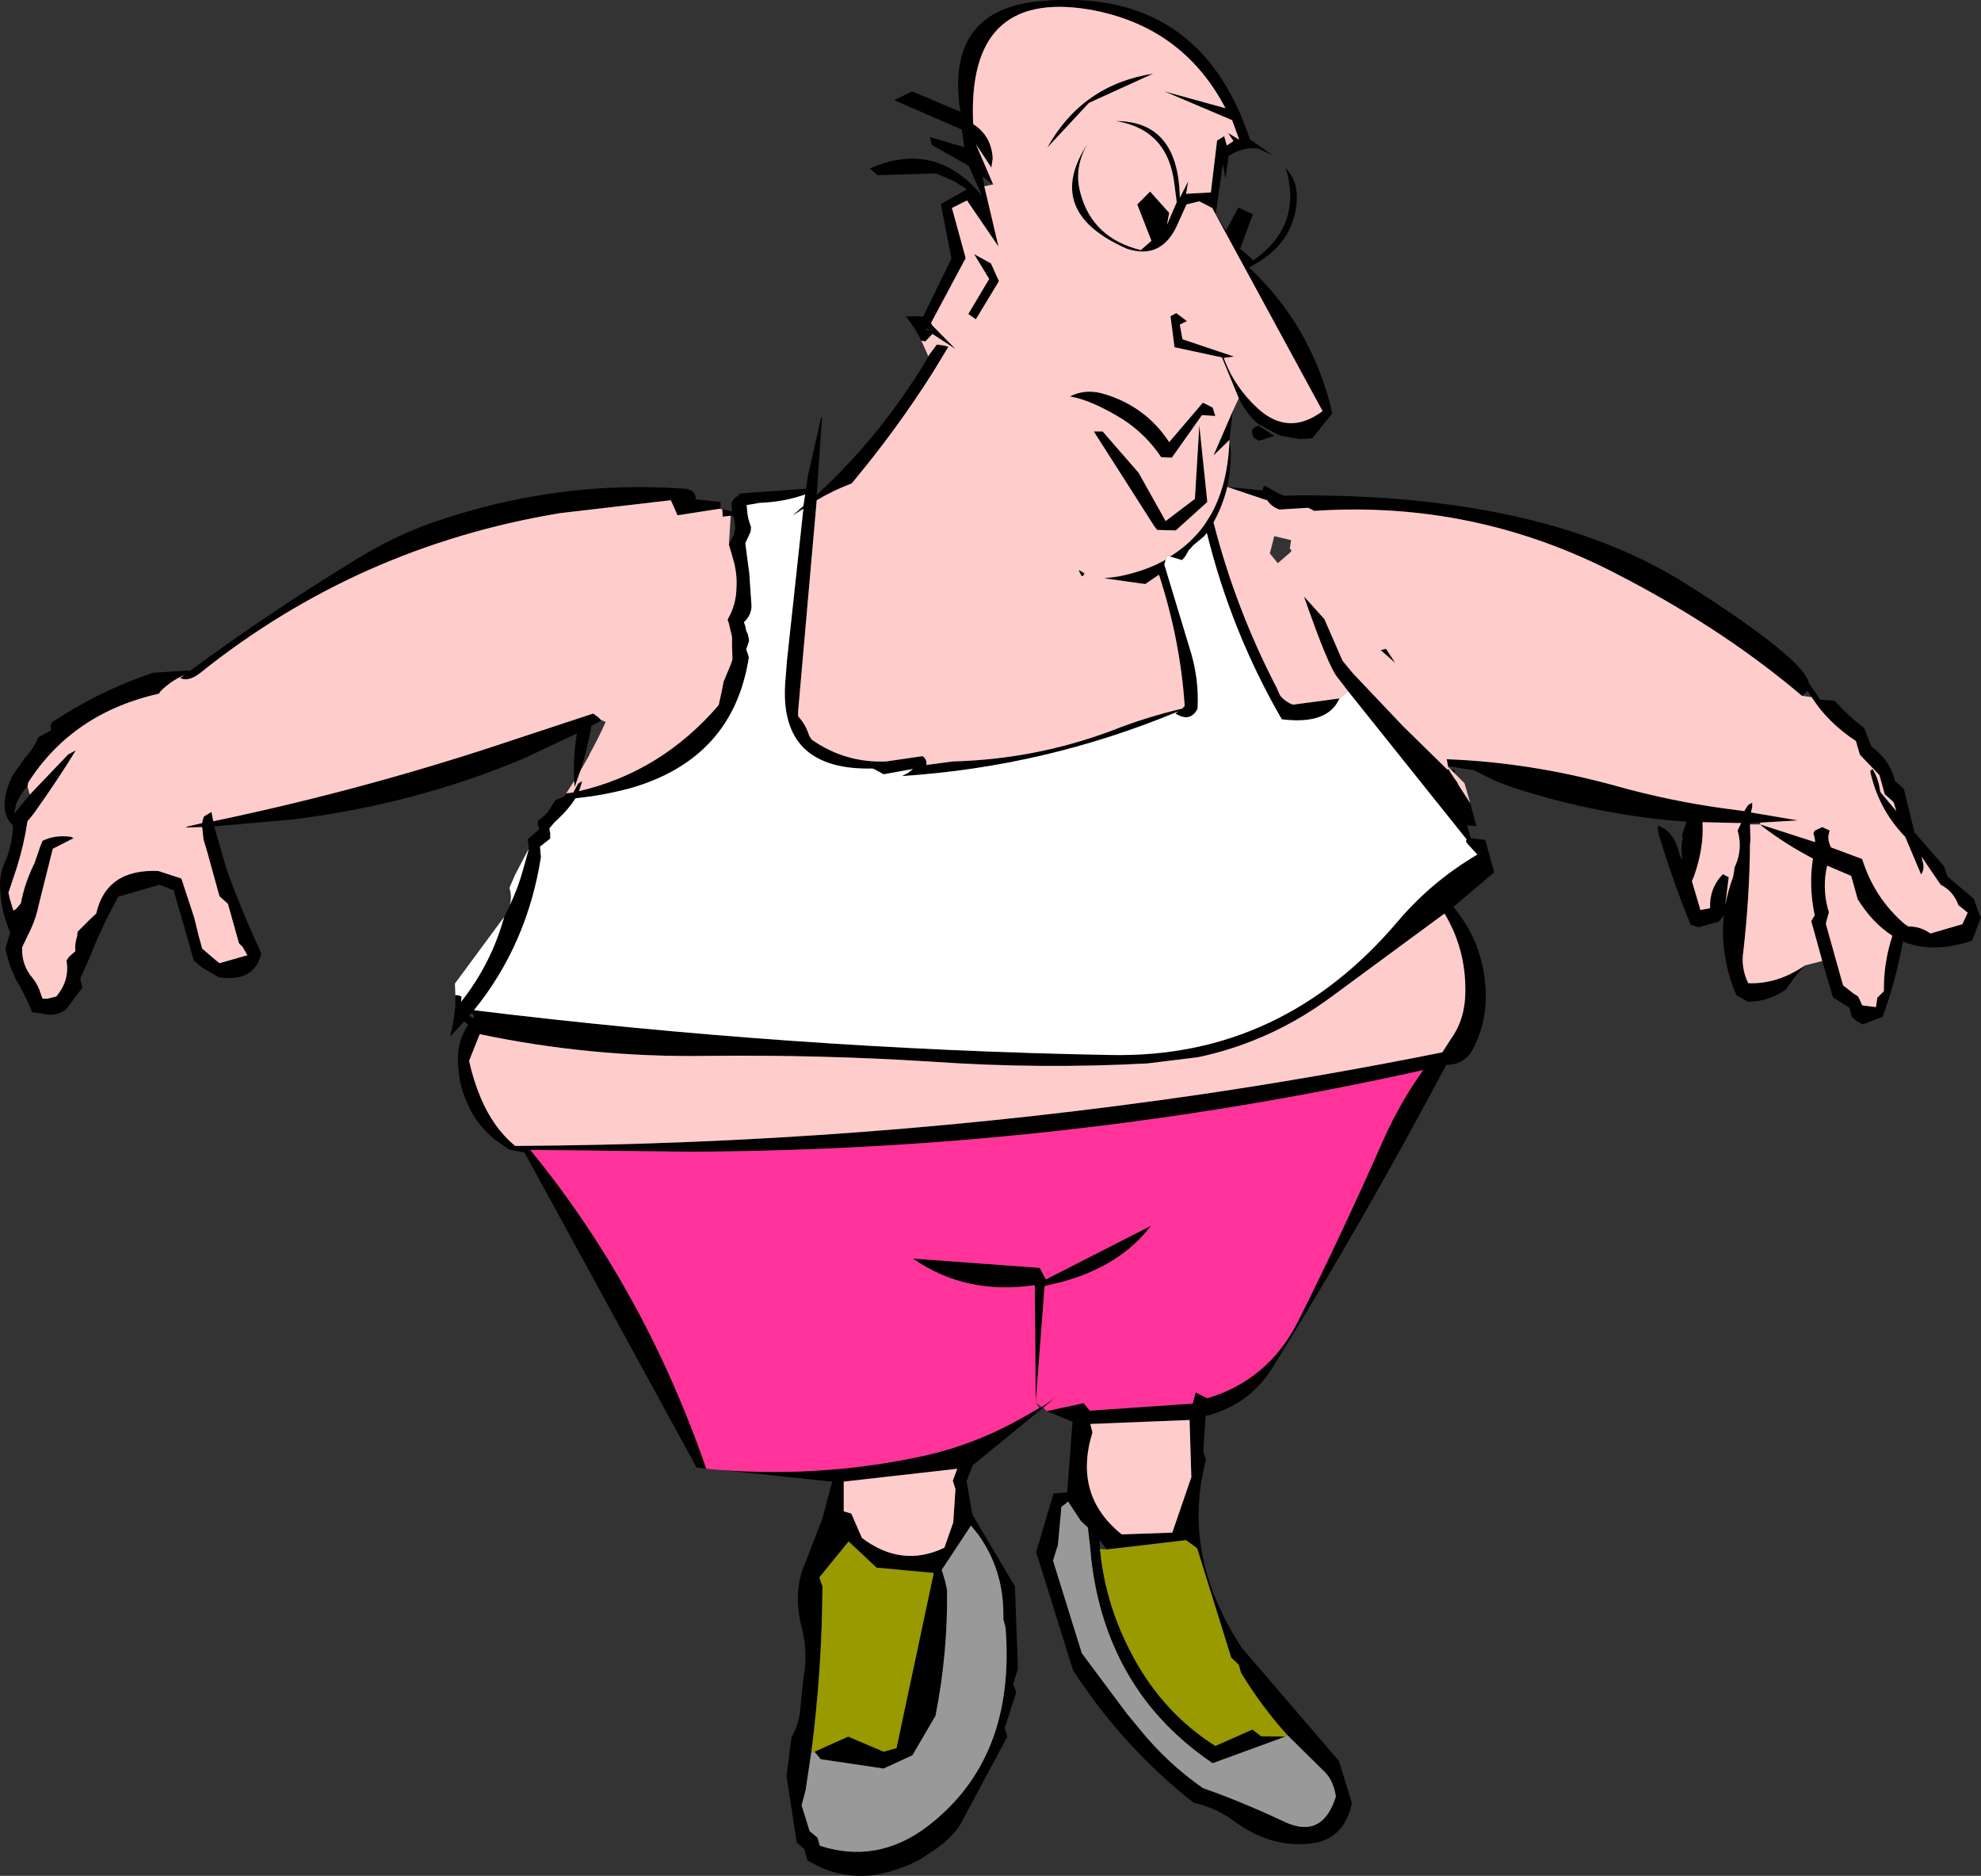
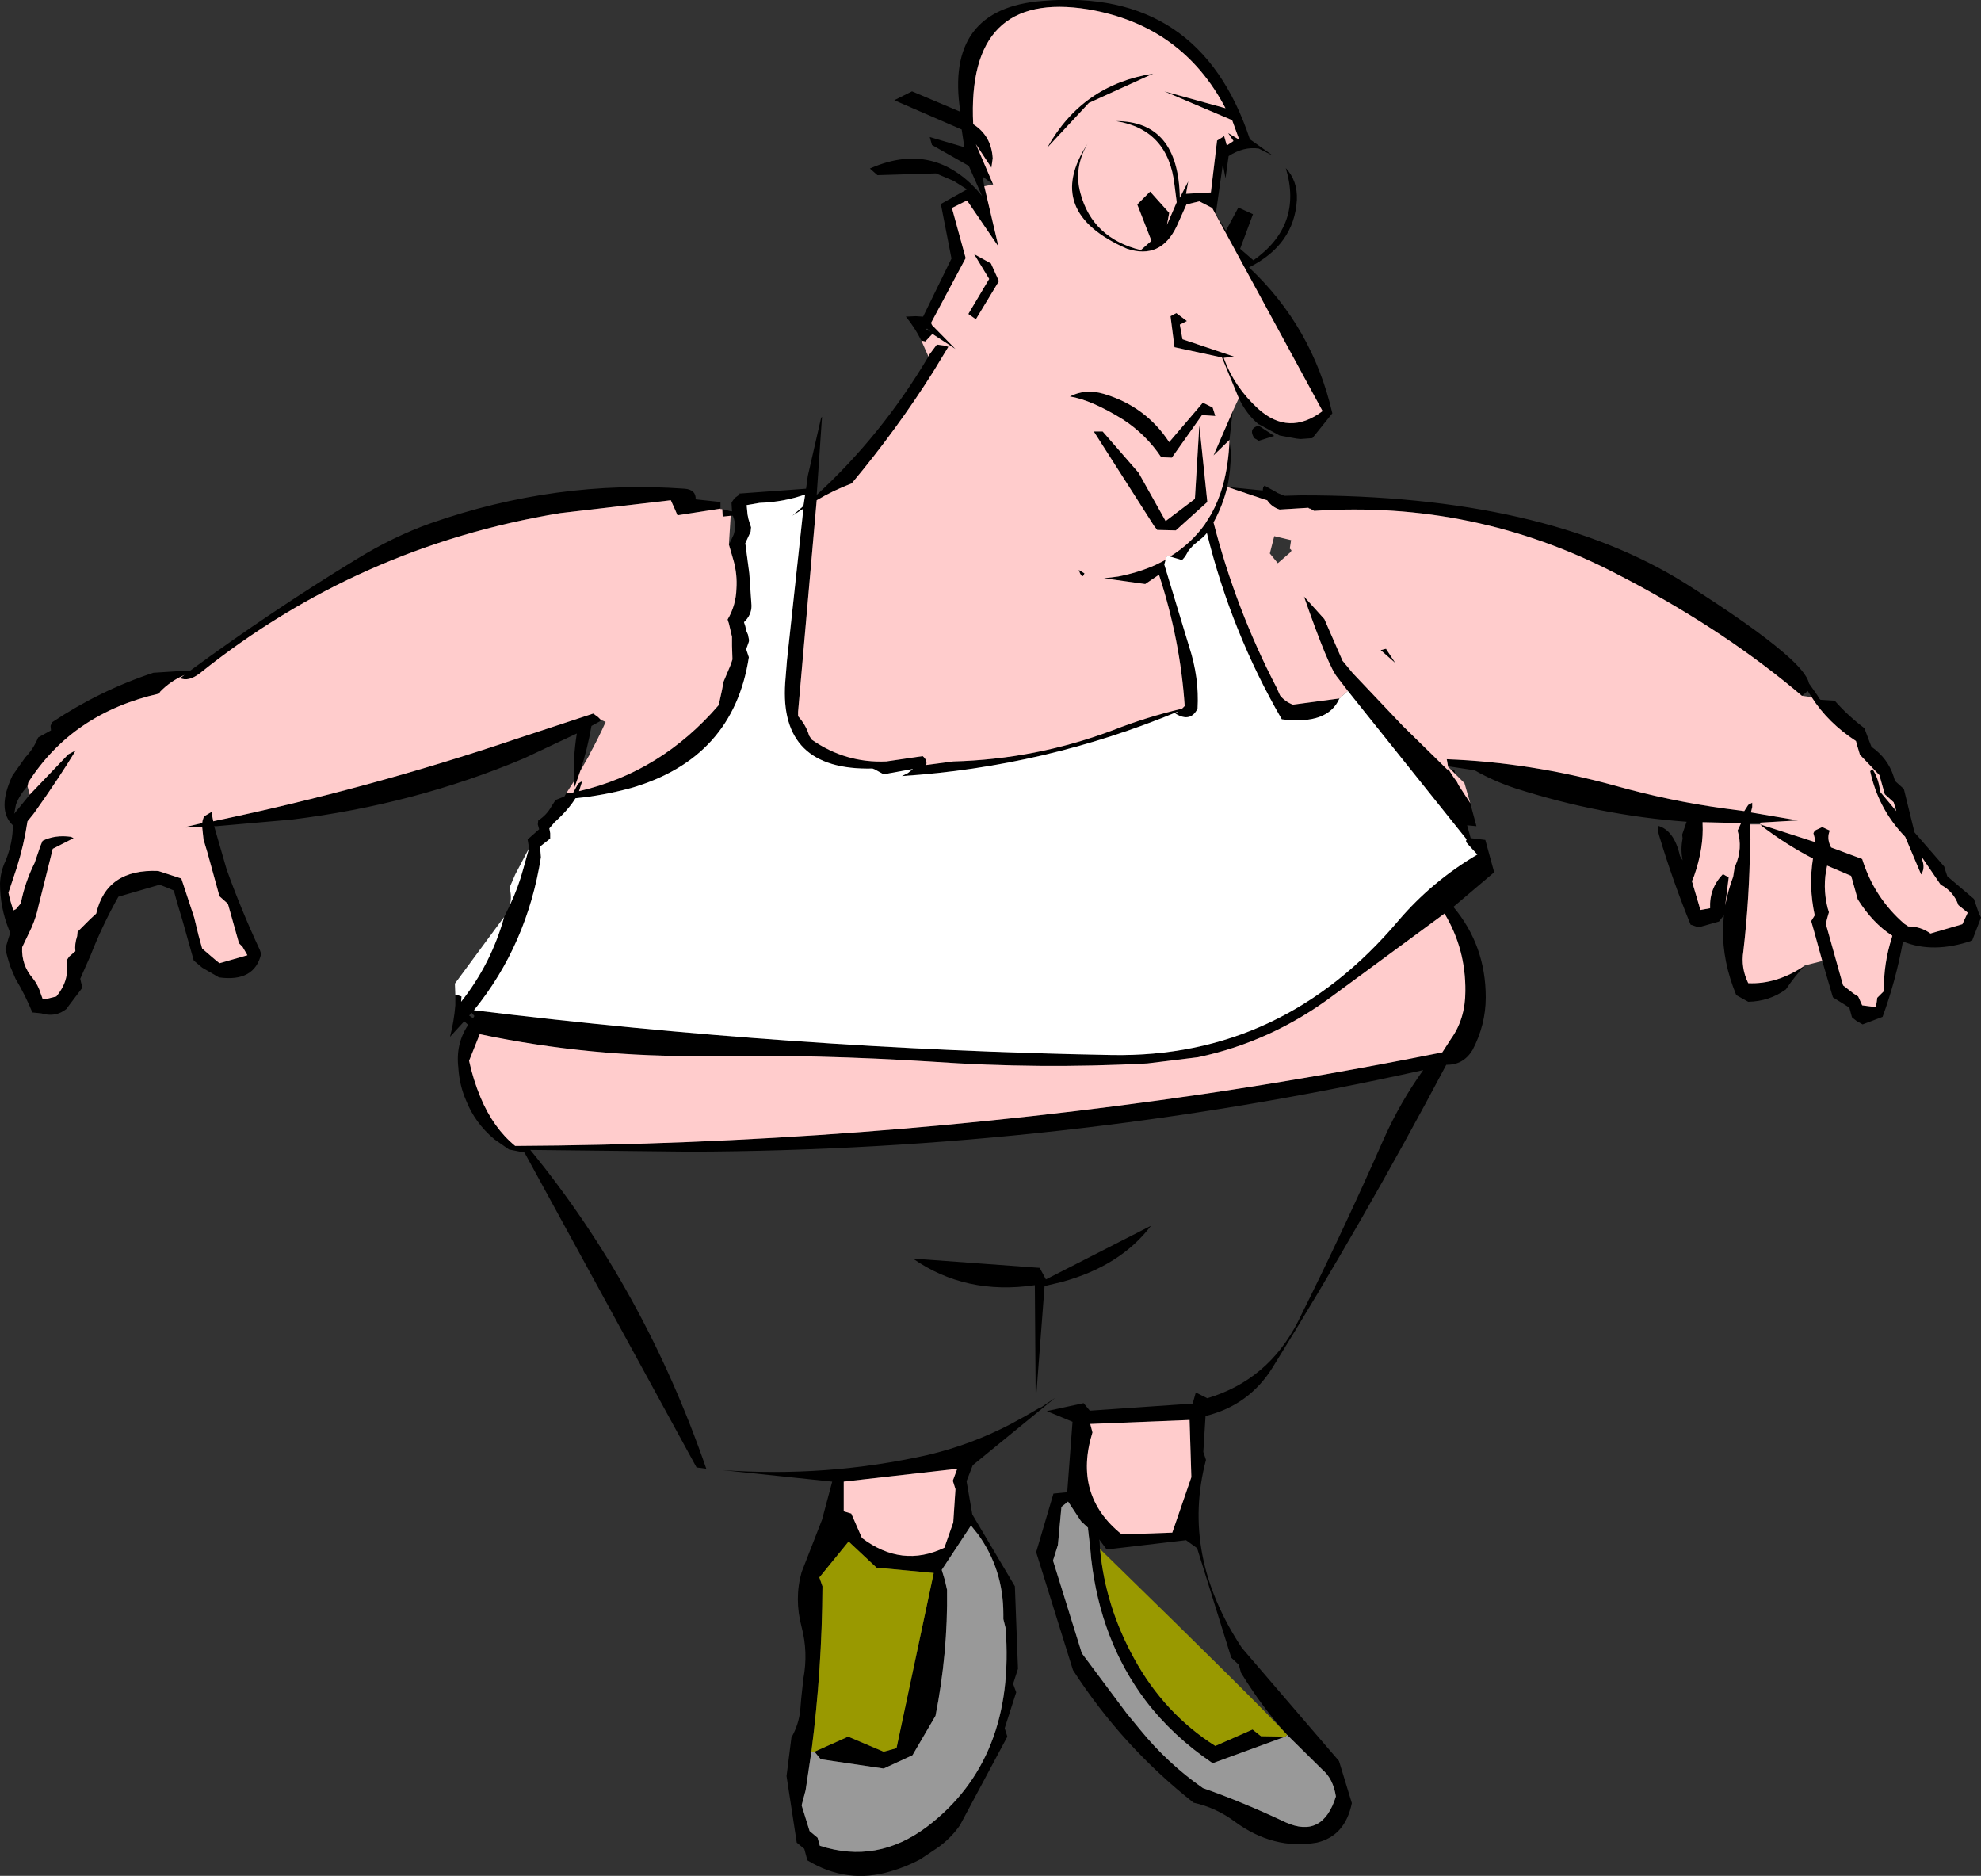
<svg xmlns="http://www.w3.org/2000/svg" height="211.5px" width="223.4px">
  <rect width="100%" height="100%" fill="#333333" stroke="none" />
  <g transform="matrix(1.0, 0.0, 0.0, 1.0, 144.2, 188.6)">
    <path d="M-40.3 -150.2 Q-41.05 -151.7 -42.05 -152.9 L-40.95 -152.95 -40.1 -152.9 -36.9 -159.45 -38.1 -165.6 -35.15 -167.25 -36.65 -168.2 -38.65 -169.05 -45.25 -168.85 -46.1 -169.6 Q-42.15 -171.35 -38.8 -170.35 -37.45 -169.95 -36.15 -169.05 -34.75 -168.1 -33.45 -166.5 L-34.95 -169.9 -39.1 -172.25 -39.35 -173.15 -35.45 -172.0 -35.75 -174.0 -43.35 -177.3 -41.35 -178.3 -35.9 -176.0 Q-37.7 -187.65 -26.6 -188.5 -8.9 -190.0 -3.25 -172.9 L-0.65 -171.05 -2.25 -171.85 Q-3.95 -172.1 -5.65 -171.0 L-6.0 -168.5 -6.3 -170.1 -7.1 -164.45 -5.95 -162.6 -4.55 -165.2 -2.9 -164.45 -4.35 -160.55 -2.85 -159.25 Q2.75 -163.2 0.8 -169.65 2.15 -168.2 2.05 -166.05 1.75 -161.0 -3.35 -158.45 3.8 -151.75 6.05 -142.0 L3.8 -139.2 2.45 -139.1 2.0 -139.15 0.1 -139.5 -2.2 -140.75 -2.25 -140.75 Q-3.6 -141.85 -4.5 -143.7 L-6.4 -148.3 -11.75 -149.45 -12.2 -152.95 -11.55 -153.3 -10.35 -152.4 -11.15 -152.0 -10.85 -150.35 -5.05 -148.4 -6.2 -148.25 Q-5.0 -144.95 -2.3 -142.5 1.15 -139.4 4.95 -142.25 L-7.5 -165.15 -8.95 -165.9 -10.4 -165.55 -11.5 -163.1 Q-13.3 -159.3 -17.1 -160.55 -26.6 -164.7 -21.55 -172.4 -23.15 -169.65 -22.35 -166.8 -21.0 -161.75 -15.55 -160.4 L-14.35 -161.45 -15.95 -165.55 -14.5 -167.0 -12.35 -164.6 -12.6 -163.25 -11.5 -165.8 -11.75 -167.75 Q-12.45 -174.0 -18.35 -174.95 -11.3 -174.95 -11.15 -166.3 L-10.2 -168.15 -10.45 -166.75 -7.65 -166.9 -6.95 -172.75 -6.15 -173.25 -5.85 -172.2 -5.1 -172.7 -5.7 -173.6 -4.45 -172.85 -5.25 -175.05 -12.9 -178.3 -6.0 -176.4 Q-10.9 -185.75 -21.5 -187.55 -35.2 -189.75 -34.45 -174.6 -32.4 -173.3 -32.25 -170.75 L-32.4 -169.7 -34.15 -172.35 -32.2 -167.8 -33.4 -168.7 -33.2 -167.6 -31.6 -160.8 -35.15 -166.0 -36.85 -165.15 -35.3 -159.5 -39.2 -152.2 -39.1 -151.95 -36.45 -149.25 -39.05 -150.95 -39.85 -150.1 -40.3 -150.2 M-5.2 -142.2 L-5.55 -139.0 -5.4 -137.6 Q-5.4 -135.55 -5.8 -133.7 L-1.8 -133.3 -1.75 -133.65 -1.6 -133.85 -0.25 -133.1 -0.2 -133.1 -0.2 -133.05 0.65 -132.7 2.45 -132.75 Q30.0 -132.8 45.9 -122.8 53.4 -118.05 56.9 -115.05 59.55 -112.8 59.8 -111.55 L60.75 -110.2 60.95 -109.85 61.1 -109.7 62.7 -109.6 Q64.2 -107.9 66.05 -106.5 L66.65 -104.9 66.85 -104.4 Q68.7 -103.1 69.35 -101.05 L69.5 -100.55 70.5 -99.65 71.7 -94.75 75.05 -90.9 75.2 -90.4 75.4 -89.8 78.4 -87.25 78.95 -85.65 79.2 -85.15 78.2 -82.55 Q73.8 -81.05 70.4 -82.45 69.6 -78.05 68.1 -73.95 L65.85 -73.1 65.15 -73.5 64.65 -73.9 64.5 -74.45 64.35 -75.0 62.5 -76.15 61.3 -80.25 60.35 -83.7 60.05 -84.75 60.45 -85.4 Q59.75 -88.65 60.25 -91.8 57.25 -93.35 54.5 -95.45 L54.3 -95.65 60.5 -93.65 60.45 -94.1 60.3 -94.65 60.45 -94.95 61.3 -95.35 62.15 -94.95 Q61.8 -94.15 62.2 -93.25 L62.3 -93.05 65.8 -91.75 Q67.15 -87.4 70.55 -84.45 L71.0 -84.15 Q72.4 -84.15 73.5 -83.35 L77.1 -84.4 77.7 -85.7 76.65 -86.55 Q76.1 -88.1 74.65 -88.85 L72.5 -92.0 72.6 -91.55 Q72.9 -90.7 72.45 -90.0 L70.65 -94.25 Q69.05 -95.9 68.05 -97.85 67.15 -99.6 66.7 -101.65 L66.95 -101.9 Q67.55 -101.0 67.75 -99.85 L67.85 -99.3 69.65 -97.15 69.35 -98.15 68.35 -99.05 67.9 -100.65 67.75 -101.2 65.55 -103.5 65.25 -104.5 65.1 -105.05 Q61.95 -107.1 60.1 -110.0 L59.65 -110.7 59.45 -110.5 59.0 -110.15 58.05 -110.95 Q49.4 -118.1 38.0 -123.95 22.05 -132.2 4.0 -131.0 L3.55 -131.25 Q3.4 -131.25 3.35 -131.35 L0.1 -131.15 Q-0.8 -131.45 -1.3 -132.2 L-1.65 -132.3 -5.8 -133.7 Q-6.3 -131.6 -7.35 -129.7 -4.85 -119.95 -0.25 -111.1 L0.15 -110.2 Q0.7 -109.5 1.6 -109.15 L6.85 -109.85 Q5.55 -106.85 0.35 -107.5 -5.35 -117.35 -8.1 -128.5 L-8.45 -128.1 -9.6 -127.15 -10.15 -126.55 -10.55 -125.85 -10.9 -125.45 -12.25 -125.85 Q-9.9 -127.3 -8.35 -129.45 L-7.6 -130.65 Q-6.8 -132.1 -6.3 -133.85 -5.65 -136.2 -5.55 -139.0 L-7.35 -137.25 -5.2 -142.2 M59.35 -79.75 Q58.2 -78.55 57.2 -77.05 55.35 -75.7 52.95 -75.65 L51.6 -76.4 Q50.05 -80.15 50.1 -83.85 L50.15 -84.65 50.2 -85.4 49.65 -84.7 47.35 -84.05 46.45 -84.35 Q44.45 -89.25 42.9 -94.4 42.75 -94.9 42.75 -95.5 44.6 -95.0 45.25 -92.1 L45.55 -91.6 Q45.3 -92.85 45.55 -94.05 L45.5 -94.5 46.0 -95.95 Q36.3 -96.65 26.75 -99.7 24.3 -100.5 22.1 -101.75 L19.15 -102.2 19.1 -102.15 19.0 -102.75 18.95 -103.0 Q28.4 -102.65 38.0 -100.0 44.05 -98.3 50.25 -97.45 L52.5 -97.15 52.95 -97.85 53.4 -98.1 53.4 -97.6 53.25 -97.0 58.55 -96.1 54.3 -95.85 53.15 -95.8 53.15 -95.65 53.15 -95.55 53.2 -93.9 53.15 -93.4 Q53.1 -87.45 52.4 -81.35 52.1 -79.5 52.95 -77.75 56.2 -77.6 59.35 -79.75 M19.4 -101.85 L19.8 -101.8 19.85 -101.6 19.9 -101.35 19.4 -101.85 M21.6 -98.05 L22.3 -95.45 21.25 -95.55 21.65 -94.1 23.3 -93.9 24.3 -90.25 19.7 -86.35 Q23.35 -82.0 23.35 -76.15 23.35 -73.05 21.85 -70.2 20.8 -68.5 18.9 -68.55 9.6 -51.0 -0.7 -34.4 -3.35 -30.15 -8.25 -28.95 L-8.5 -24.9 -8.2 -24.0 Q-11.05 -13.25 -4.15 -2.8 L6.8 9.95 8.25 14.7 Q7.5 18.4 4.3 19.15 -0.6 20.0 -5.0 16.75 -7.1 15.2 -9.6 14.65 -17.65 8.3 -23.2 -0.3 L-27.35 -13.6 -25.4 -20.2 -23.85 -20.35 -23.25 -28.3 -26.15 -29.5 -22.0 -30.4 -21.3 -29.55 -9.7 -30.35 -9.35 -31.6 -8.05 -30.95 Q-1.2 -33.0 2.15 -39.55 7.25 -49.75 11.9 -60.3 13.75 -64.4 16.3 -67.95 -24.35 -58.9 -66.3 -58.75 L-84.4 -58.95 Q-71.55 -43.25 -64.55 -23.0 L-65.65 -23.15 -85.05 -58.65 -86.8 -59.0 -88.45 -60.15 Q-90.65 -62.0 -91.65 -64.55 -92.35 -66.15 -92.5 -68.05 L-92.5 -68.15 Q-92.85 -70.9 -91.4 -73.05 L-91.85 -73.45 -93.45 -71.7 Q-93.0 -73.45 -92.85 -75.25 L-92.85 -76.4 -92.6 -76.4 -92.15 -76.25 -92.2 -75.65 Q-88.8 -79.95 -87.35 -85.2 L-86.7 -86.55 Q-85.75 -88.55 -85.2 -90.6 L-84.6 -92.75 -84.6 -92.85 -84.6 -93.35 -84.7 -93.95 -83.4 -95.1 -83.55 -95.65 -83.5 -96.1 Q-82.55 -96.7 -82.0 -97.7 L-81.55 -98.4 -80.55 -98.8 -80.35 -99.15 -79.55 -99.25 -79.0 -100.25 -78.7 -100.45 -78.55 -100.5 -78.9 -99.4 Q-69.65 -101.55 -63.15 -109.1 L-62.8 -110.7 -62.6 -111.75 -61.8 -113.65 -61.6 -114.25 -61.65 -115.8 -61.65 -116.8 -62.0 -118.3 -62.15 -118.75 Q-61.2 -120.35 -61.15 -122.25 -61.05 -123.8 -61.45 -125.3 L-62.0 -127.2 -61.75 -127.7 -61.45 -128.35 -61.3 -128.95 Q-61.25 -129.7 -61.55 -130.45 L-61.8 -130.45 -62.7 -130.35 -62.75 -131.2 -61.75 -130.95 -61.65 -130.95 -61.7 -131.8 -61.7 -131.95 -61.35 -132.45 -61.2 -132.55 -60.8 -132.85 -60.85 -132.95 -53.3 -133.5 -53.1 -134.95 -51.6 -141.5 -51.5 -141.6 -52.1 -132.8 Q-44.75 -139.55 -39.5 -148.4 L-39.45 -148.55 -38.55 -149.75 -37.8 -149.65 -37.25 -149.5 -38.95 -146.7 Q-43.05 -140.2 -48.15 -134.1 -50.25 -133.3 -52.1 -132.2 L-54.2 -108.35 -54.2 -107.85 Q-53.3 -106.85 -52.95 -105.65 L-52.65 -105.2 Q-48.85 -102.55 -44.25 -102.75 L-40.15 -103.35 Q-39.6 -102.9 -39.75 -102.35 L-36.7 -102.75 Q-27.4 -103.0 -18.75 -106.25 -14.95 -107.75 -10.9 -108.7 L-10.6 -109.0 Q-11.1 -116.45 -13.5 -123.8 L-15.05 -122.75 -19.7 -123.4 -18.1 -123.6 Q-15.8 -124.05 -13.9 -124.9 L-13.0 -125.35 -12.75 -125.5 -12.9 -124.95 -10.1 -115.7 Q-8.95 -112.2 -9.15 -108.7 -9.95 -107.1 -11.65 -108.15 L-11.3 -108.4 Q-26.3 -102.15 -42.5 -101.1 L-41.8 -101.45 -41.25 -101.9 -44.55 -101.3 -45.55 -101.85 -45.8 -101.95 Q-56.35 -101.7 -55.65 -111.65 L-55.45 -114.15 -53.6 -131.25 -54.85 -130.45 -53.6 -131.55 -53.4 -132.85 Q-55.8 -132.0 -58.55 -131.9 L-60.0 -131.65 -59.9 -130.6 -59.8 -130.1 -59.65 -129.6 -59.5 -129.15 -59.55 -128.65 -59.85 -128.0 -60.15 -127.35 -59.7 -123.95 -59.45 -120.3 Q-59.45 -119.25 -60.3 -118.45 L-60.15 -118.0 -60.05 -117.5 -59.85 -117.05 -59.75 -116.55 Q-59.7 -116.35 -59.8 -116.1 L-60.05 -115.4 -59.9 -114.95 -59.75 -114.5 Q-61.5 -103.1 -73.05 -99.75 -76.2 -98.9 -79.3 -98.6 -80.1 -97.3 -81.65 -95.9 L-82.25 -95.2 -82.15 -94.65 -82.15 -94.05 -83.3 -93.15 -83.2 -91.95 Q-84.75 -82.1 -90.75 -74.7 -54.75 -70.3 -18.85 -69.65 0.4 -69.3 13.5 -84.8 17.3 -89.25 22.4 -92.25 L21.35 -93.4 Q21.0 -93.75 21.2 -93.95 L7.8 -110.7 6.65 -112.2 Q5.65 -113.3 2.85 -121.35 L5.15 -118.8 7.2 -114.1 8.4 -112.65 8.5 -112.55 14.0 -106.75 19.0 -101.85 19.2 -101.85 19.25 -101.7 19.7 -101.0 20.1 -100.45 20.3 -100.05 21.6 -98.05 M-26.55 -29.9 L-34.5 -23.4 -35.2 -21.6 -34.55 -17.85 -29.75 -9.75 -29.4 -0.45 -29.95 1.25 -29.6 2.2 -30.9 6.25 -30.6 7.2 -35.95 17.2 Q-37.0 18.7 -38.5 19.75 L-40.45 21.05 Q-42.05 21.9 -43.8 22.4 -48.7 23.85 -53.15 21.15 L-53.5 19.85 -54.35 19.15 -55.5 11.65 -54.95 7.3 Q-54.1 5.8 -53.95 4.15 L-53.85 2.95 -53.6 0.65 Q-53.05 -2.3 -53.8 -5.15 -54.65 -8.35 -53.8 -11.35 L-51.5 -17.25 -50.35 -21.55 -62.75 -22.85 Q-51.0 -22.0 -39.6 -24.55 -34.7 -25.7 -30.2 -28.05 -28.6 -28.9 -27.0 -29.85 L-26.75 -29.95 -25.2 -31.0 -26.55 -29.9 M-79.45 -100.55 Q-79.6 -103.05 -79.15 -105.9 L-85.1 -103.1 Q-97.45 -97.9 -111.25 -96.2 L-119.8 -95.45 -120.05 -95.45 -118.65 -90.6 Q-117.0 -86.0 -114.9 -81.5 L-114.75 -81.05 Q-115.5 -77.85 -119.5 -78.4 L-121.4 -79.5 -122.35 -80.3 -123.6 -84.75 -124.2 -86.75 -124.6 -88.2 -125.3 -88.5 -126.2 -88.85 -130.85 -87.5 Q-132.7 -84.2 -134.0 -80.85 L-134.6 -79.5 -135.15 -78.25 -135.05 -77.8 -134.9 -77.25 -136.45 -75.2 -136.7 -74.85 Q-137.95 -73.85 -139.55 -74.35 L-140.55 -74.45 Q-141.35 -76.4 -142.45 -78.25 L-143.05 -79.65 -143.35 -80.65 -143.6 -81.6 -143.25 -82.8 -143.05 -83.4 -143.2 -83.8 Q-144.2 -86.3 -144.2 -89.0 -144.15 -90.35 -143.55 -91.6 -142.75 -93.6 -142.75 -95.55 -144.6 -97.3 -142.8 -101.15 L-141.35 -103.2 Q-140.4 -104.2 -139.9 -105.45 L-138.45 -106.25 -138.5 -106.75 -138.35 -107.15 Q-132.95 -110.75 -126.9 -112.75 L-122.95 -113.0 -122.8 -112.95 Q-113.6 -119.7 -104.0 -125.55 -99.85 -128.1 -95.65 -129.6 -81.5 -134.55 -67.0 -133.5 -65.7 -133.4 -65.75 -132.3 L-62.95 -132.0 -62.95 -131.25 -67.8 -130.5 -68.1 -131.2 -68.55 -132.2 -81.0 -130.75 Q-103.8 -127.0 -121.65 -112.7 -122.95 -111.7 -123.9 -112.15 L-123.4 -112.5 Q-125.0 -111.8 -126.15 -110.6 L-126.25 -110.4 Q-136.0 -108.2 -141.0 -100.4 L-141.1 -99.95 Q-141.95 -99.05 -142.4 -97.9 L-142.6 -96.85 -140.85 -99.0 -136.5 -103.55 -135.65 -104.0 Q-137.5 -100.95 -140.3 -97.0 L-140.45 -96.8 -141.1 -96.0 Q-141.5 -93.35 -142.3 -90.8 L-143.05 -88.55 -143.25 -87.95 -143.1 -87.3 -143.0 -86.95 -142.85 -86.45 -142.7 -85.95 -142.4 -86.1 -141.85 -86.75 Q-141.4 -89.1 -140.3 -91.3 L-139.65 -93.2 -139.4 -93.8 Q-138.0 -94.5 -136.2 -94.25 L-135.9 -94.1 -138.25 -92.9 -139.85 -86.5 Q-140.1 -85.25 -140.65 -84.0 L-141.7 -81.8 Q-141.8 -79.8 -140.5 -78.3 -139.9 -77.55 -139.6 -76.55 L-139.4 -76.0 -138.85 -76.0 -137.85 -76.25 Q-136.9 -77.4 -136.7 -78.6 -136.55 -79.4 -136.7 -80.3 L-136.4 -80.75 -135.7 -81.35 Q-135.8 -82.15 -135.5 -83.05 L-135.45 -83.55 -134.05 -84.95 -133.35 -85.6 Q-132.2 -90.65 -126.35 -90.4 L-123.75 -89.55 -122.3 -85.15 -121.8 -83.1 -121.4 -81.65 -120.0 -80.45 -119.45 -80.0 -116.3 -80.9 -116.85 -81.85 -117.25 -82.25 -117.95 -84.75 -118.5 -86.7 -119.0 -87.15 -119.45 -87.55 -120.8 -92.45 -121.25 -93.95 -121.4 -95.35 -123.25 -95.3 -123.1 -95.4 -121.4 -95.8 -121.35 -96.1 -121.2 -96.55 -120.35 -97.05 -120.15 -96.0 -119.95 -96.05 Q-102.7 -99.65 -85.95 -105.3 L-77.3 -108.15 -76.75 -107.75 -76.45 -107.45 -76.5 -107.3 -77.5 -106.75 Q-77.95 -104.15 -78.75 -101.7 L-79.4 -99.85 -79.45 -100.55 M47.8 -95.8 Q47.95 -93.0 46.85 -89.85 L46.6 -89.25 47.4 -86.55 47.55 -86.0 48.65 -86.2 Q48.55 -88.45 50.1 -90.05 50.4 -89.85 50.75 -89.7 L50.35 -86.5 Q50.65 -88.15 51.25 -89.75 L51.4 -90.7 51.4 -90.8 51.5 -91.0 Q52.35 -92.95 51.75 -94.95 L52.05 -95.6 52.1 -95.7 52.15 -95.8 47.8 -95.9 47.8 -95.8 M61.85 -91.0 Q61.3 -88.65 61.9 -86.25 L62.05 -85.75 61.85 -85.05 61.7 -84.45 63.35 -78.55 63.65 -77.5 64.8 -76.6 65.35 -76.25 65.6 -75.7 65.8 -75.25 67.35 -75.05 67.45 -75.7 67.5 -76.1 67.65 -76.25 68.25 -76.85 Q68.2 -79.95 69.15 -82.9 L69.2 -83.1 Q67.0 -84.5 65.3 -87.2 L64.7 -89.35 64.55 -89.85 61.85 -91.0 M11.5 -115.3 L12.1 -115.45 13.15 -113.85 11.5 -115.3 M21.05 -76.85 Q21.1 -81.6 18.7 -85.6 L6.2 -76.4 Q-0.8 -71.15 -9.1 -69.4 L-14.8 -68.7 Q-26.95 -68.05 -39.15 -68.9 -51.75 -69.7 -64.45 -69.55 -77.5 -69.35 -90.1 -72.0 L-91.3 -69.0 Q-90.85 -66.9 -90.0 -64.85 -88.55 -61.4 -86.1 -59.4 -47.0 -59.6 -8.5 -65.25 5.0 -67.25 18.45 -69.95 L19.45 -71.5 Q21.05 -73.75 21.05 -76.85 M0.75 7.2 L-7.45 10.2 Q-11.95 7.15 -15.0 3.15 -20.1 -3.6 -21.15 -12.9 L-21.25 -14.05 -21.5 -16.2 -21.5 -16.35 -22.3 -17.1 -23.75 -19.3 -24.5 -18.7 -24.9 -14.4 -25.45 -12.65 -22.2 -2.2 -17.05 4.7 -17.0 4.75 -15.6 6.45 Q-12.5 10.25 -8.55 13.0 -4.0 14.6 0.75 16.85 4.95 18.75 6.45 13.95 6.15 11.95 4.9 10.9 L0.95 7.0 Q-1.9 3.85 -4.25 0.0 L-4.5 -0.9 -5.35 -1.7 -9.2 -14.05 -10.45 -14.95 -19.4 -13.9 -20.25 -15.05 -20.2 -14.85 -20.15 -13.95 Q-19.55 -7.5 -16.3 -1.6 -12.9 4.6 -7.15 8.25 L-2.95 6.4 -2.0 7.15 0.75 7.2 M-26.1 -171.95 Q-22.15 -179.05 -14.15 -180.3 L-21.4 -177.0 -26.1 -171.95 M-39.8 -151.45 L-39.25 -151.2 -39.65 -151.55 -39.8 -151.45 M-32.45 -158.9 L-31.55 -156.9 -34.15 -152.6 -35.0 -153.2 -32.65 -157.15 -34.35 -159.95 -32.45 -158.9 M-22.4 -123.95 L-22.55 -124.35 -21.9 -123.95 -22.0 -123.75 Q-22.15 -123.45 -22.4 -123.95 M-19.75 -144.2 Q-15.0 -142.8 -12.35 -138.75 L-8.55 -143.2 -7.45 -142.65 -7.15 -141.7 -8.65 -141.8 -12.05 -137.0 -13.25 -137.05 Q-14.95 -139.6 -17.55 -141.3 -21.1 -143.5 -23.55 -143.9 -21.8 -144.8 -19.75 -144.2 M-19.85 -139.95 L-15.8 -135.3 -12.75 -129.85 -9.45 -132.35 -8.95 -140.65 -8.05 -132.0 -11.6 -128.8 -13.7 -128.85 -14.05 -129.3 -16.6 -133.3 -20.85 -139.95 -19.85 -139.95 M-2.45 -140.55 L-2.25 -140.6 -0.5 -139.45 -2.25 -138.9 -2.75 -139.2 Q-3.4 -140.2 -2.45 -140.55 M-77.95 -103.4 L-77.9 -103.6 -77.8 -103.5 -77.95 -103.4 M-27.4 -30.5 L-27.5 -43.7 Q-35.3 -42.55 -41.25 -46.7 L-26.95 -45.65 -26.25 -44.35 -14.4 -50.4 Q-17.85 -45.85 -24.5 -44.05 L-26.4 -43.6 -27.4 -30.5 M-36.25 -23.0 L-49.05 -21.55 -49.05 -18.2 -48.2 -17.95 -47.0 -15.2 Q-42.5 -11.8 -37.7 -14.1 L-36.7 -16.95 -36.45 -20.7 -36.75 -21.65 -36.25 -23.0 M-21.0 -27.1 Q-23.2 -20.0 -17.7 -15.6 L-12.0 -15.8 -9.85 -22.05 -10.05 -28.5 -21.25 -28.05 -21.0 -27.1 M-91.3 -74.1 L-90.85 -73.8 -90.7 -74.05 -91.0 -74.4 -91.3 -74.1 M-52.7 8.9 L-53.35 13.25 -53.8 14.95 -52.9 17.85 -52.0 18.6 -51.75 19.5 Q-45.3 21.6 -39.65 17.35 -29.65 9.75 -30.8 -5.05 L-31.05 -6.05 -31.05 -6.6 Q-31.05 -11.65 -33.9 -15.6 L-34.7 -16.6 -38.0 -11.6 -37.65 -10.45 -37.4 -9.35 Q-37.3 -2.25 -38.7 4.85 L-41.3 9.3 -44.55 10.8 -51.65 9.75 -52.35 8.9 -48.55 7.2 -44.55 8.9 -43.1 8.5 -38.9 -11.25 -45.35 -11.85 -48.5 -14.8 -51.8 -10.75 -51.45 -9.75 Q-51.5 -0.35 -52.7 8.9" fill="#000000" fill-rule="evenodd" stroke="none" />
    <path d="M-4.5 -143.7 L-5.2 -142.2 -7.35 -137.25 -5.55 -139.0 Q-5.65 -136.2 -6.3 -133.85 -6.8 -132.1 -7.6 -130.65 L-8.35 -129.45 Q-9.9 -127.3 -12.25 -125.85 L-12.6 -125.95 -12.75 -125.5 -13.0 -125.35 -13.9 -124.9 Q-15.8 -124.05 -18.1 -123.6 L-19.7 -123.4 -15.05 -122.75 -13.5 -123.8 Q-11.1 -116.45 -10.6 -109.0 L-10.9 -108.7 Q-14.95 -107.75 -18.75 -106.25 -27.4 -103.0 -36.7 -102.75 L-39.75 -102.35 Q-39.6 -102.9 -40.15 -103.35 L-44.25 -102.75 Q-48.85 -102.55 -52.65 -105.2 L-52.95 -105.65 Q-53.3 -106.85 -54.2 -107.85 L-54.2 -108.35 -52.1 -132.2 Q-50.25 -133.3 -48.15 -134.1 -43.05 -140.2 -38.95 -146.7 L-37.25 -149.5 -37.8 -149.65 -38.55 -149.75 -39.45 -148.55 -39.5 -148.4 -40.3 -150.2 -39.85 -150.1 -39.05 -150.95 -36.45 -149.25 -39.1 -151.95 -39.2 -152.2 -35.3 -159.5 -36.85 -165.15 -35.15 -166.0 -31.6 -160.8 -33.2 -167.6 -32.2 -167.8 -34.15 -172.35 -32.4 -169.7 -32.25 -170.75 Q-32.4 -173.3 -34.45 -174.6 -35.2 -189.75 -21.5 -187.55 -10.9 -185.75 -6.0 -176.4 L-12.9 -178.3 -5.25 -175.05 -4.45 -172.85 -5.7 -173.6 -5.1 -172.7 -5.85 -172.2 -6.15 -173.25 -6.95 -172.75 -7.65 -166.9 -10.45 -166.75 -10.2 -168.15 -11.15 -166.3 Q-11.3 -174.95 -18.35 -174.95 -12.45 -174.0 -11.75 -167.75 L-11.5 -165.8 -12.6 -163.25 -12.35 -164.6 -14.5 -167.0 -15.95 -165.55 -14.35 -161.45 -15.55 -160.4 Q-21.0 -161.75 -22.35 -166.8 -23.15 -169.65 -21.55 -172.4 -26.6 -164.7 -17.1 -160.55 -13.3 -159.3 -11.5 -163.1 L-10.4 -165.55 -8.95 -165.9 -7.5 -165.15 4.95 -142.25 Q1.15 -139.4 -2.3 -142.5 -5.0 -144.95 -6.2 -148.25 L-5.05 -148.4 -10.85 -150.35 -11.15 -152.0 -10.35 -152.4 -11.55 -153.3 -12.2 -152.95 -11.75 -149.45 -6.4 -148.3 -4.5 -143.7 M61.3 -80.25 L59.35 -79.75 Q56.2 -77.6 52.95 -77.75 52.1 -79.5 52.4 -81.35 53.1 -87.45 53.15 -93.4 L53.2 -93.9 53.15 -95.55 53.15 -95.65 54.3 -95.65 54.3 -95.85 58.55 -96.1 53.25 -97.0 53.4 -97.6 53.4 -98.1 52.95 -97.85 52.5 -97.15 50.25 -97.45 Q44.05 -98.3 38.0 -100.0 28.4 -102.65 18.95 -103.0 L19.0 -102.75 19.1 -102.15 19.15 -102.1 19.4 -101.85 19.9 -101.35 20.95 -100.3 21.6 -98.05 20.3 -100.05 20.1 -100.45 19.7 -101.0 19.25 -101.7 19.2 -101.85 19.0 -101.85 14.0 -106.75 8.5 -112.55 8.4 -112.65 7.2 -114.1 5.15 -118.8 2.85 -121.35 Q5.65 -113.3 6.65 -112.2 L7.8 -110.7 6.85 -109.85 1.6 -109.15 Q0.7 -109.5 0.15 -110.2 L-0.25 -111.1 Q-4.85 -119.95 -7.35 -129.7 -6.3 -131.6 -5.8 -133.7 L-1.65 -132.3 -1.3 -132.2 Q-0.8 -131.45 0.1 -131.15 L3.35 -131.35 Q3.4 -131.25 3.55 -131.25 L4.0 -131.0 Q22.05 -132.2 38.0 -123.95 49.4 -118.1 58.05 -110.95 L59.0 -110.15 60.1 -110.0 Q61.95 -107.1 65.1 -105.05 L65.25 -104.5 65.55 -103.5 67.75 -101.2 67.9 -100.65 68.35 -99.05 69.35 -98.15 69.65 -97.15 67.85 -99.3 67.75 -99.85 Q67.55 -101.0 66.95 -101.9 L66.7 -101.65 Q67.15 -99.6 68.05 -97.85 69.05 -95.9 70.65 -94.25 L72.45 -90.0 Q72.9 -90.7 72.6 -91.55 L72.5 -92.0 74.65 -88.85 Q76.1 -88.1 76.65 -86.55 L77.7 -85.7 77.1 -84.4 73.5 -83.35 Q72.4 -84.15 71.0 -84.15 L70.55 -84.45 Q67.15 -87.4 65.8 -91.75 L62.3 -93.05 62.2 -93.25 Q61.8 -94.15 62.15 -94.95 L61.3 -95.35 60.45 -94.95 60.3 -94.65 60.45 -94.1 60.5 -93.65 54.3 -95.65 54.5 -95.45 Q57.25 -93.35 60.25 -91.8 59.75 -88.65 60.45 -85.4 L60.05 -84.75 60.35 -83.7 61.3 -80.25 M-80.35 -99.15 L-79.45 -100.55 -79.4 -99.85 -78.75 -101.7 -77.75 -103.45 -77.75 -103.5 Q-76.75 -105.3 -75.9 -107.2 L-76.45 -107.45 -76.75 -107.75 -77.3 -108.15 -85.95 -105.3 Q-102.7 -99.65 -119.95 -96.05 L-120.15 -96.0 -120.35 -97.05 -121.2 -96.55 -121.35 -96.1 -121.4 -95.8 -123.1 -95.4 -123.25 -95.3 -121.4 -95.35 -121.25 -93.95 -120.8 -92.45 -119.45 -87.55 -119.0 -87.15 -118.5 -86.7 -117.95 -84.75 -117.25 -82.25 -116.85 -81.85 -116.3 -80.9 -119.45 -80.0 -120.0 -80.45 -121.4 -81.65 -121.8 -83.1 -122.3 -85.15 -123.75 -89.55 -126.35 -90.4 Q-132.2 -90.65 -133.35 -85.6 L-134.05 -84.95 -135.45 -83.55 -135.5 -83.05 Q-135.8 -82.15 -135.7 -81.35 L-136.4 -80.75 -136.7 -80.3 Q-136.55 -79.4 -136.7 -78.6 -136.9 -77.4 -137.85 -76.25 L-138.85 -76.0 -139.4 -76.0 -139.6 -76.55 Q-139.9 -77.55 -140.5 -78.3 -141.8 -79.8 -141.7 -81.8 L-140.65 -84.0 Q-140.1 -85.25 -139.85 -86.5 L-138.25 -92.9 -135.9 -94.1 -136.2 -94.25 Q-138.0 -94.5 -139.4 -93.8 L-139.65 -93.2 -140.3 -91.3 Q-141.4 -89.1 -141.85 -86.75 L-142.4 -86.1 -142.7 -85.95 -142.85 -86.45 -143.0 -86.95 -143.1 -87.3 -143.25 -87.95 -143.05 -88.55 -142.3 -90.8 Q-141.5 -93.35 -141.1 -96.0 L-140.45 -96.8 -140.3 -97.0 Q-137.5 -100.95 -135.65 -104.0 L-136.5 -103.55 -140.85 -99.0 -141.1 -99.95 -141.0 -100.4 Q-136.0 -108.2 -126.25 -110.4 L-126.15 -110.6 Q-125.0 -111.8 -123.4 -112.5 L-123.9 -112.15 Q-122.95 -111.7 -121.65 -112.7 -103.8 -127.0 -81.0 -130.75 L-68.55 -132.2 -68.1 -131.2 -67.8 -130.5 -62.95 -131.25 -62.95 -131.2 -62.75 -131.2 -62.7 -130.35 -61.8 -130.45 -62.0 -127.2 -61.45 -125.3 Q-61.05 -123.8 -61.15 -122.25 -61.2 -120.35 -62.15 -118.75 L-62.0 -118.3 -61.65 -116.8 -61.65 -115.8 -61.6 -114.25 -61.8 -113.65 -62.6 -111.75 -62.8 -110.7 -63.15 -109.1 Q-69.65 -101.55 -78.9 -99.4 L-78.55 -100.5 -78.7 -100.45 -79.0 -100.25 -79.55 -99.25 -80.35 -99.15 M1.45 -126.55 L1.25 -126.75 1.4 -127.7 -0.5 -128.15 -1.0 -126.2 -0.1 -125.1 1.4 -126.4 1.4 -126.5 1.45 -126.55 M47.8 -95.8 L47.8 -95.9 52.15 -95.8 52.1 -95.7 52.05 -95.6 51.75 -94.95 Q52.35 -92.95 51.5 -91.0 L51.4 -90.8 51.4 -90.7 51.25 -89.75 Q50.65 -88.15 50.35 -86.5 L50.75 -89.7 Q50.4 -89.85 50.1 -90.05 48.55 -88.45 48.65 -86.2 L47.55 -86.0 47.4 -86.55 46.6 -89.25 46.85 -89.85 Q47.95 -93.0 47.8 -95.8 M61.85 -91.0 L64.55 -89.85 64.7 -89.35 65.3 -87.2 Q67.0 -84.5 69.2 -83.1 L69.15 -82.9 Q68.2 -79.95 68.25 -76.85 L67.65 -76.25 67.5 -76.1 67.45 -75.7 67.35 -75.05 65.8 -75.25 65.6 -75.7 65.35 -76.25 64.8 -76.6 63.65 -77.5 63.35 -78.55 61.7 -84.45 61.85 -85.05 62.05 -85.75 61.9 -86.25 Q61.3 -88.65 61.85 -91.0 M11.5 -115.3 L13.15 -113.85 12.1 -115.45 11.5 -115.3 M21.05 -76.85 Q21.05 -73.75 19.45 -71.5 L18.45 -69.95 Q5.0 -67.25 -8.5 -65.25 -47.0 -59.6 -86.1 -59.4 -88.55 -61.4 -90.0 -64.85 -90.85 -66.9 -91.3 -69.0 L-90.1 -72.0 Q-77.5 -69.35 -64.45 -69.55 -51.75 -69.7 -39.15 -68.9 -26.95 -68.05 -14.8 -68.7 L-9.1 -69.4 Q-0.8 -71.15 6.2 -76.4 L18.7 -85.6 Q21.1 -81.6 21.05 -76.85 M-26.1 -171.95 L-21.4 -177.0 -14.15 -180.3 Q-22.15 -179.05 -26.1 -171.95 M-19.85 -139.95 L-20.85 -139.95 -16.6 -133.3 -14.05 -129.3 -13.7 -128.85 -11.6 -128.8 -8.05 -132.0 -8.95 -140.65 -9.45 -132.35 -12.75 -129.85 -15.8 -135.3 -19.85 -139.95 M-19.75 -144.2 Q-21.8 -144.8 -23.55 -143.9 -21.1 -143.5 -17.55 -141.3 -14.95 -139.6 -13.25 -137.05 L-12.05 -137.0 -8.65 -141.8 -7.15 -141.7 -7.45 -142.65 -8.55 -143.2 -12.35 -138.75 Q-15.0 -142.8 -19.75 -144.2 M-22.4 -123.95 Q-22.15 -123.45 -22.0 -123.75 L-21.9 -123.95 -22.55 -124.35 -22.4 -123.95 M-32.45 -158.9 L-34.35 -159.95 -32.65 -157.15 -35.0 -153.2 -34.15 -152.6 -31.55 -156.9 -32.45 -158.9 M-36.25 -23.0 L-36.75 -21.65 -36.45 -20.7 -36.7 -16.95 -37.7 -14.1 Q-42.5 -11.8 -47.0 -15.2 L-48.2 -17.95 -49.05 -18.2 -49.05 -21.55 -36.25 -23.0 M-21.0 -27.1 L-21.25 -28.05 -10.05 -28.5 -9.85 -22.05 -12.0 -15.8 -17.7 -15.6 Q-23.2 -20.0 -21.0 -27.1" fill="#ffcccc" fill-rule="evenodd" stroke="none" />
    <path d="M-92.85 -76.4 L-92.9 -77.7 -87.55 -84.95 -87.35 -85.2 Q-88.8 -79.95 -92.2 -75.65 L-92.15 -76.25 -92.6 -76.4 -92.85 -76.4 M-86.7 -86.55 Q-86.45 -87.55 -86.75 -88.5 L-86.1 -90.0 -84.6 -92.85 -84.6 -92.75 -85.2 -90.6 Q-85.75 -88.55 -86.7 -86.55 M6.85 -109.85 L7.8 -110.7 21.2 -93.95 Q21.0 -93.75 21.35 -93.4 L22.4 -92.25 Q17.3 -89.25 13.5 -84.8 0.4 -69.3 -18.85 -69.65 -54.75 -70.3 -90.75 -74.7 -84.75 -82.1 -83.2 -91.95 L-83.3 -93.15 -82.15 -94.05 -82.15 -94.65 -82.25 -95.2 -81.65 -95.9 Q-80.1 -97.3 -79.3 -98.6 -76.2 -98.9 -73.05 -99.75 -61.5 -103.1 -59.75 -114.5 L-59.9 -114.95 -60.05 -115.4 -59.8 -116.1 Q-59.7 -116.35 -59.75 -116.55 L-59.85 -117.05 -60.05 -117.5 -60.15 -118.0 -60.3 -118.45 Q-59.45 -119.25 -59.45 -120.3 L-59.7 -123.95 -60.15 -127.35 -59.85 -128.0 -59.55 -128.65 -59.5 -129.15 -59.65 -129.6 -59.8 -130.1 -59.9 -130.6 -60.0 -131.65 -58.55 -131.9 Q-55.8 -132.0 -53.4 -132.85 L-53.6 -131.55 -54.85 -130.45 -53.6 -131.25 -55.45 -114.15 -55.65 -111.65 Q-56.35 -101.7 -45.8 -101.95 L-45.55 -101.85 -44.55 -101.3 -41.25 -101.9 -41.8 -101.45 -42.5 -101.1 Q-26.3 -102.15 -11.3 -108.4 L-11.65 -108.15 Q-9.95 -107.1 -9.15 -108.7 -8.95 -112.2 -10.1 -115.7 L-12.9 -124.95 -12.75 -125.5 -12.6 -125.95 -12.25 -125.85 -10.9 -125.45 -10.55 -125.85 -10.15 -126.55 -9.6 -127.15 -8.45 -128.1 -8.1 -128.5 Q-5.35 -117.35 0.35 -107.5 5.55 -106.85 6.85 -109.85" fill="#ffffff" fill-rule="evenodd" stroke="none" />
-     <path d="M-26.15 -29.5 L-26.55 -29.9 -25.2 -31.0 -26.75 -29.95 -27.4 -30.5 -27.0 -29.85 Q-28.6 -28.9 -30.2 -28.05 -34.7 -25.7 -39.6 -24.55 -51.0 -22.0 -62.75 -22.85 L-64.55 -23.0 Q-71.55 -43.25 -84.4 -58.95 L-66.3 -58.75 Q-24.35 -58.9 16.3 -67.95 13.75 -64.4 11.9 -60.3 7.25 -49.75 2.15 -39.55 -1.2 -33.0 -8.05 -30.95 L-9.35 -31.6 -9.7 -30.35 -21.3 -29.55 -22.0 -30.4 -26.15 -29.5 M-27.4 -30.5 L-26.4 -43.6 -24.5 -44.05 Q-17.85 -45.85 -14.4 -50.4 L-26.25 -44.35 -26.95 -45.65 -41.25 -46.7 Q-35.3 -42.55 -27.5 -43.7 L-27.4 -30.5" fill="#ff3399" fill-rule="evenodd" stroke="none" />
    <path d="M0.95 7.0 L4.9 10.9 Q6.15 11.95 6.45 13.95 4.95 18.75 0.75 16.85 -4.0 14.6 -8.55 13.0 -12.5 10.25 -15.6 6.45 L-17.0 4.75 -17.05 4.7 -22.2 -2.2 -25.45 -12.65 -24.9 -14.4 -24.5 -18.7 -23.75 -19.3 -22.3 -17.1 -21.5 -16.35 -21.5 -16.2 -21.25 -14.05 -21.15 -12.9 Q-20.1 -3.6 -15.0 3.15 -11.95 7.15 -7.45 10.2 L0.75 7.2 0.95 7.0 M-52.35 8.9 L-51.65 9.75 -44.55 10.8 -41.3 9.3 -38.7 4.85 Q-37.3 -2.25 -37.4 -9.35 L-37.65 -10.45 -38.0 -11.6 -34.7 -16.6 -33.9 -15.6 Q-31.05 -11.65 -31.05 -6.6 L-31.05 -6.05 -30.8 -5.05 Q-29.65 9.75 -39.65 17.35 -45.3 21.6 -51.75 19.5 L-52.0 18.6 -52.9 17.85 -53.8 14.95 -53.35 13.25 -52.7 8.9 -52.35 8.9" fill="#999999" fill-rule="evenodd" stroke="none" />
-     <path d="M0.95 7.0 L0.75 7.2 -2.0 7.15 -2.95 6.4 -7.15 8.25 Q-12.9 4.6 -16.3 -1.6 -19.55 -7.5 -20.15 -13.95 L-19.4 -13.9 -10.45 -14.95 -9.2 -14.05 -5.35 -1.7 -4.5 -0.9 -4.25 0.0 Q-1.9 3.85 0.95 7.0 M-52.35 8.9 L-52.7 8.9 Q-51.5 -0.35 -51.45 -9.75 L-51.8 -10.75 -48.5 -14.8 -45.35 -11.85 -38.9 -11.25 -43.1 8.5 -44.55 8.9 -48.55 7.2 -52.35 8.9" fill="#999900" fill-rule="evenodd" stroke="none" />
+     <path d="M0.95 7.0 L0.75 7.2 -2.0 7.15 -2.95 6.4 -7.15 8.25 Q-12.9 4.6 -16.3 -1.6 -19.55 -7.5 -20.15 -13.95 Q-1.9 3.85 0.95 7.0 M-52.35 8.9 L-52.7 8.9 Q-51.5 -0.35 -51.45 -9.75 L-51.8 -10.75 -48.5 -14.8 -45.35 -11.85 -38.9 -11.25 -43.1 8.5 -44.55 8.9 -48.55 7.2 -52.35 8.9" fill="#999900" fill-rule="evenodd" stroke="none" />
  </g>
</svg>